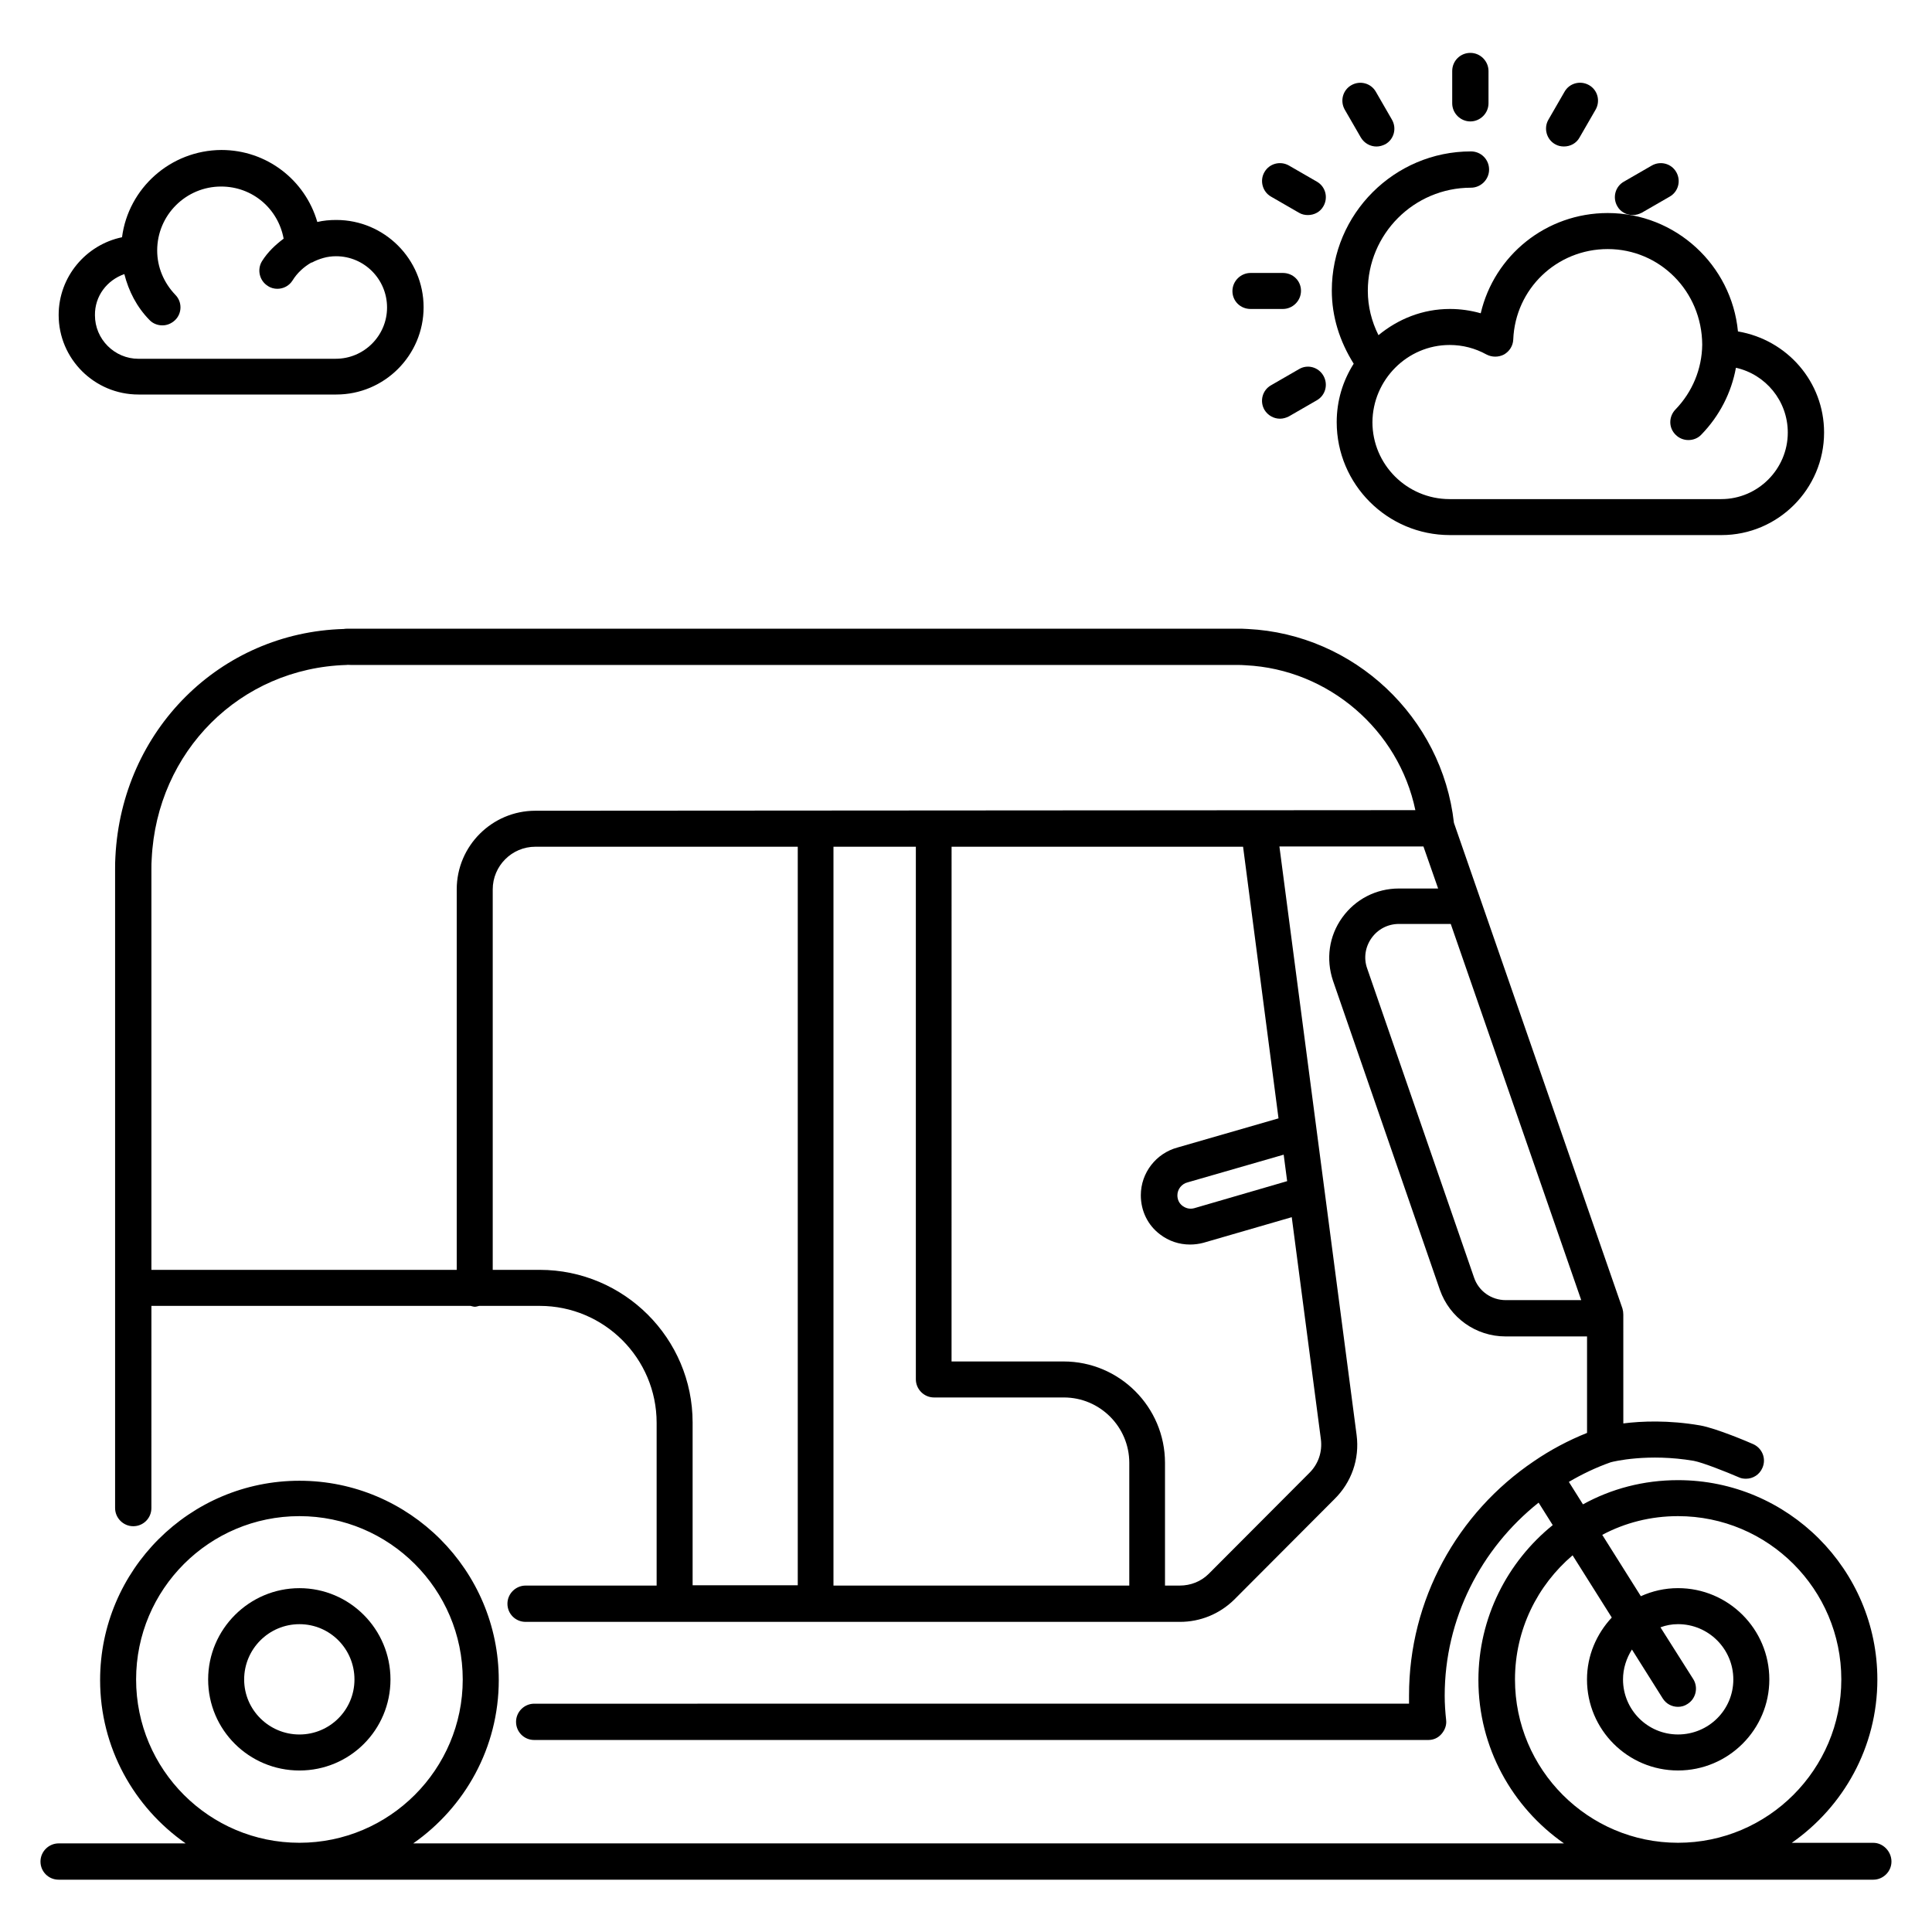
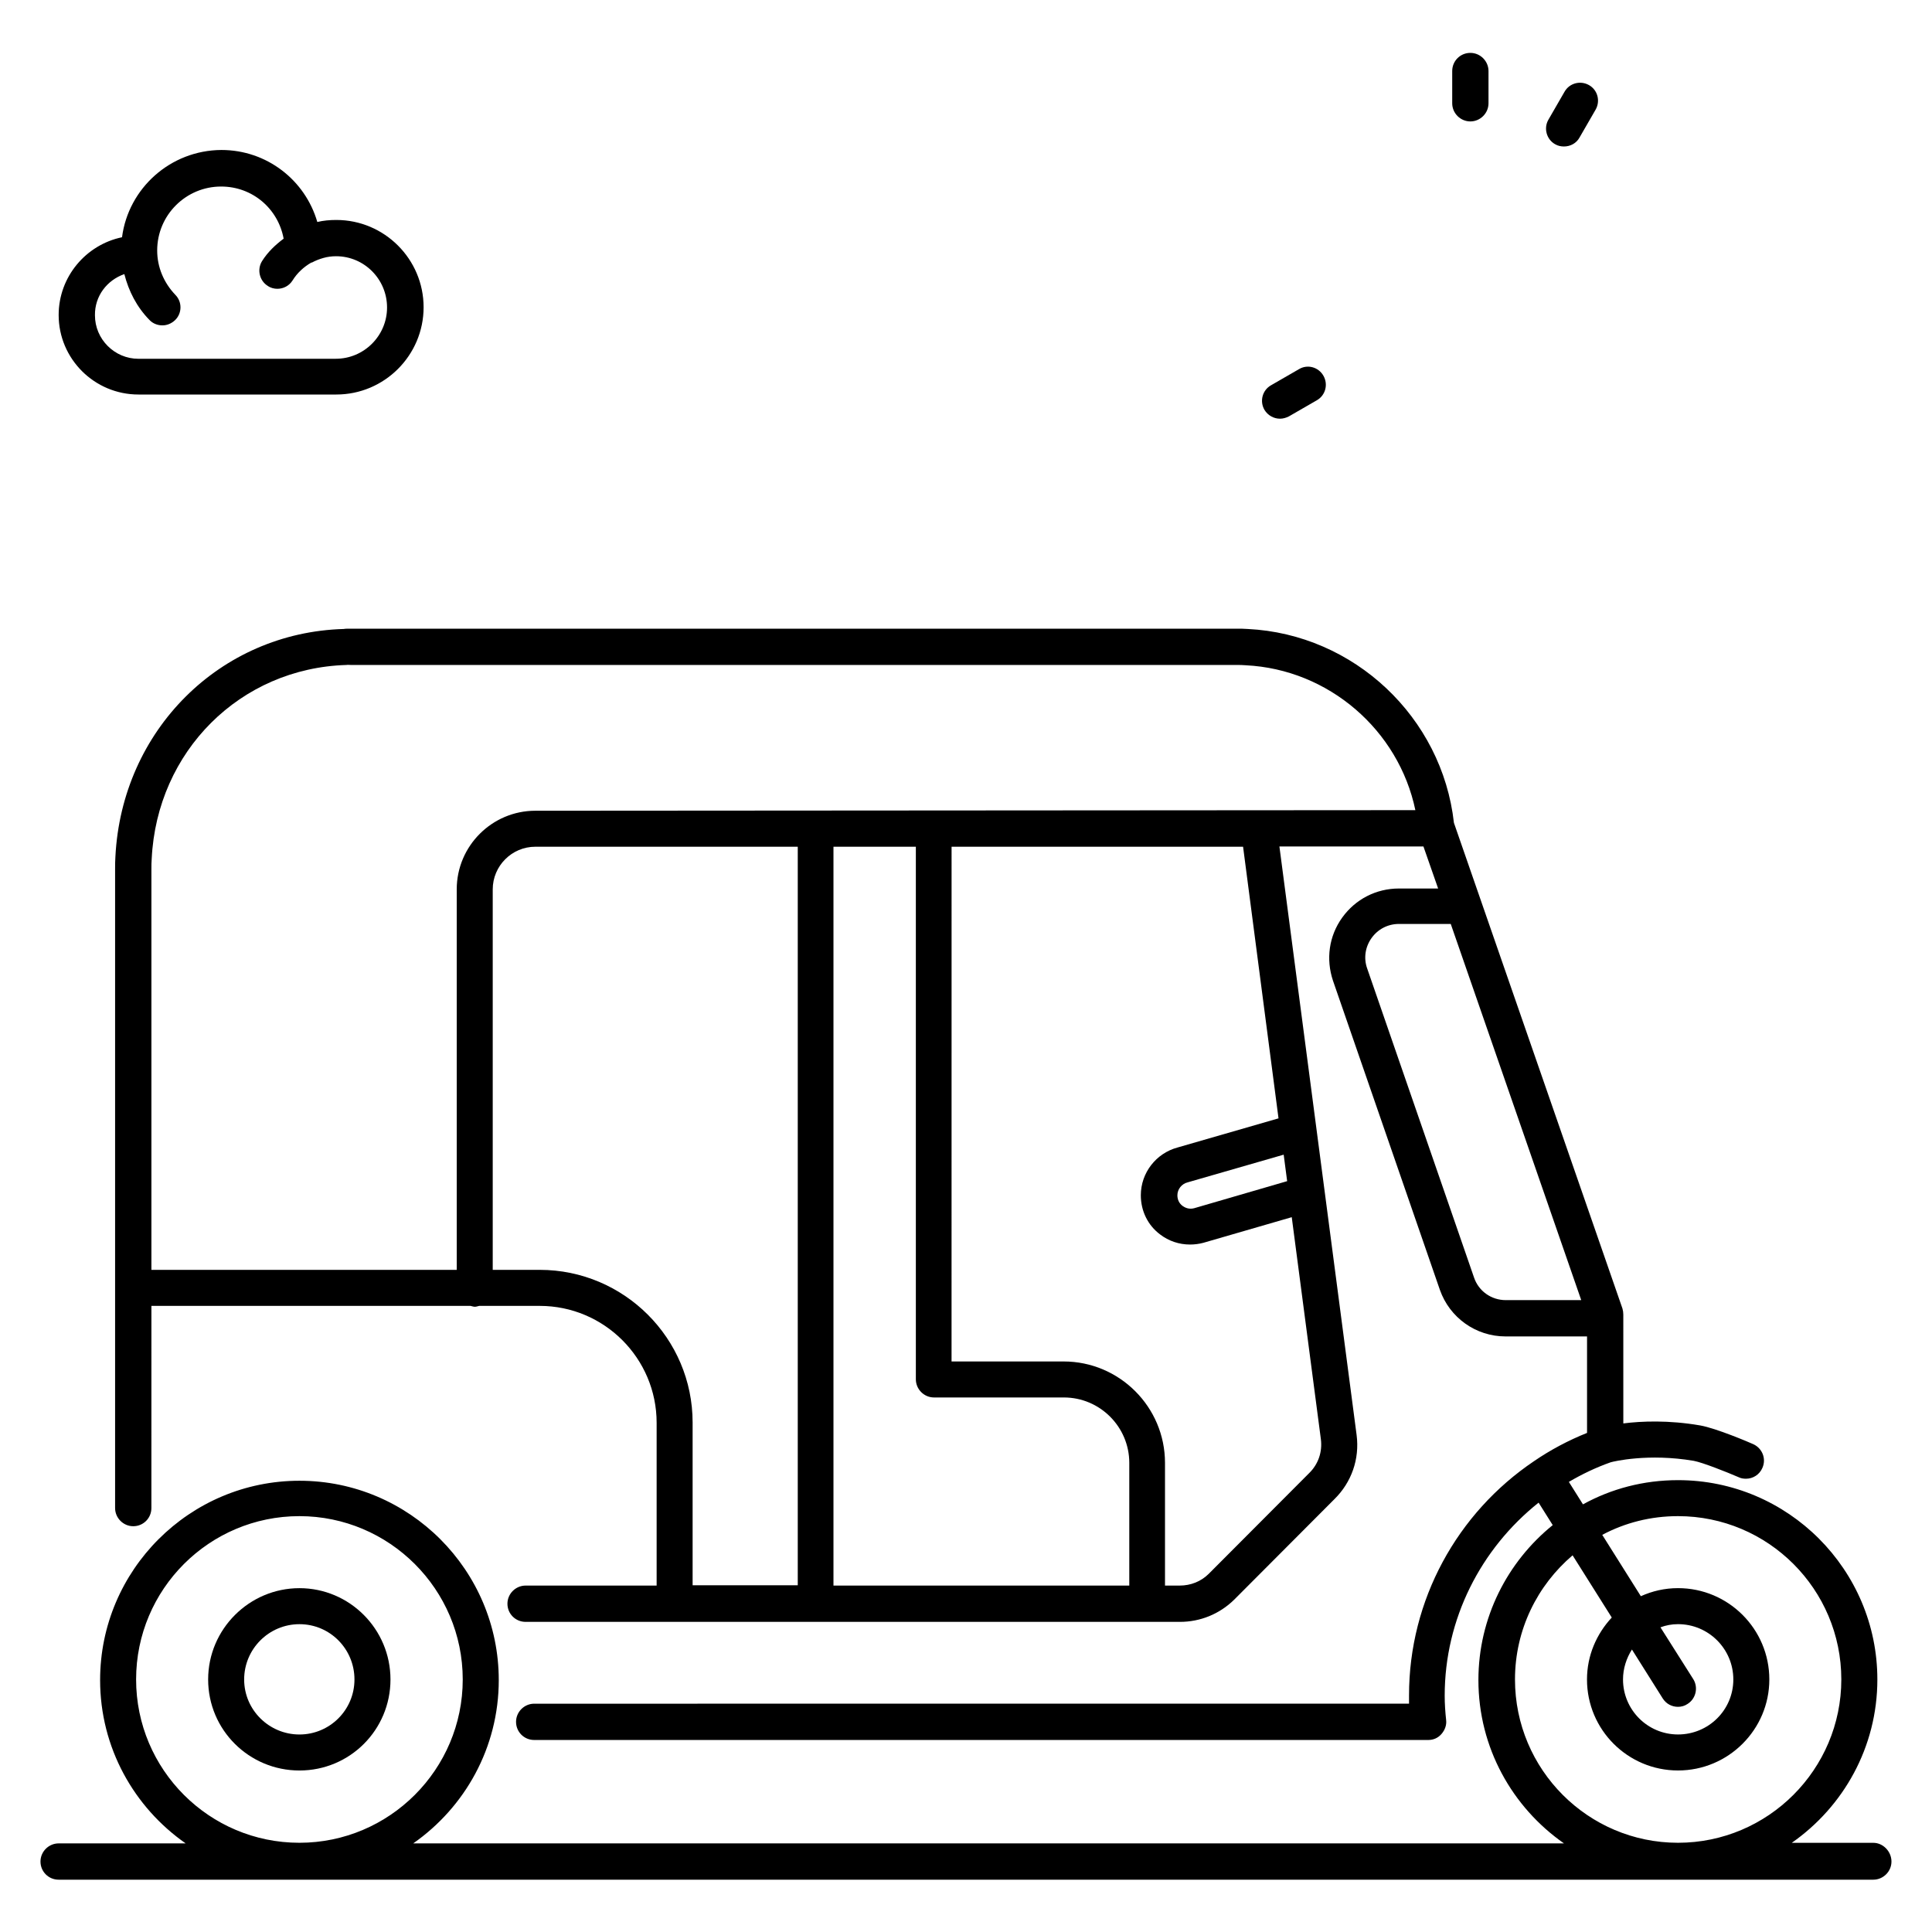
<svg xmlns="http://www.w3.org/2000/svg" fill="#000000" width="800px" height="800px" version="1.1" viewBox="144 144 512 512">
  <g>
    <path d="m247.48 589.08c0-13.359-10.84-24.199-24.121-24.199s-24.199 10.84-24.199 24.199 10.84 24.121 24.199 24.121c13.359 0.004 24.121-10.762 24.121-24.121zm-38.777 0c0-8.09 6.566-14.656 14.656-14.656s14.578 6.566 14.578 14.656-6.566 14.578-14.578 14.578c-8.016 0.004-14.656-6.484-14.656-14.578z" />
    <path d="m640.45 632.36h-21.602c13.664-9.543 22.672-25.344 22.672-43.281 0-29.082-23.664-52.824-52.824-52.824-9.16 0-17.711 2.289-25.191 6.414l-3.742-5.953c3.512-2.062 7.176-3.816 11.07-5.191 0.762-0.23 10-2.441 22.062-0.383 2.367 0.457 8.551 2.902 11.91 4.352 0.609 0.305 1.297 0.383 1.91 0.383 1.832 0 3.586-1.07 4.352-2.902 1.07-2.441-0.078-5.191-2.441-6.258-0.992-0.457-9.77-4.199-14.047-4.961-8.398-1.449-15.574-1.145-20.383-0.535l-0.004-28.859c0-0.535-0.078-1.07-0.23-1.602l-44.656-128.7c-3.129-28.016-26.488-50-54.656-51.375-0.992-0.078-1.91-0.078-2.902-0.078h-234.8c-0.762 0-1.527 0-1.832 0.078-32.824 0.918-58.855 26.871-60.535 60.379-0.078 1.07-0.078 2.137-0.078 3.281v169.31c0 2.594 2.137 4.809 4.809 4.809s4.809-2.137 4.809-4.809l0.004-53.582h84.578c0.383 0.078 0.762 0.23 1.145 0.23 0.383 0 0.762-0.152 1.145-0.23h16.031c17.098 0 30.992 13.895 30.992 30.992v43.129h-34.73c-2.594 0-4.809 2.137-4.809 4.809s2.137 4.809 4.809 4.809h173.43c5.344 0 10.457-2.062 14.352-5.879l26.566-26.641c4.504-4.426 6.719-10.609 5.879-17.023l-20.457-155.95h38.168l3.894 11.145h-10.383c-6.031 0-11.527 2.824-15.039 7.711s-4.352 10.992-2.441 16.719l28.32 81.906c2.594 7.406 9.543 12.367 17.406 12.367h21.602v25.57c-4.961 1.984-9.695 4.504-14.047 7.481-20.383 13.742-33.129 36.793-33.129 62.059v2.215l-231.84 0.004c-2.594 0-4.809 2.137-4.809 4.809s2.137 4.809 4.809 4.809h236.94c1.375 0 2.594-0.535 3.512-1.602 0.918-1.07 1.375-2.367 1.223-3.664-0.23-2.137-0.383-4.273-0.383-6.488 0-20.305 9.543-38.93 24.887-51.145l3.742 5.953c-11.984 9.695-19.695 24.504-19.695 41.066 0 17.938 9.008 33.738 22.672 43.281l-304.96 0.004c13.664-9.543 22.672-25.344 22.672-43.281 0-29.082-23.664-52.824-52.824-52.824-29.082 0-52.824 23.664-52.824 52.824 0 17.938 9.008 33.738 22.672 43.281h-33.664c-2.594 0-4.809 2.137-4.809 4.809s2.137 4.809 4.809 4.809h480.91c2.594 0 4.809-2.137 4.809-4.809s-2.215-4.961-4.809-4.961zm-353.43-151.83h-12.441v-100.84c0-6.184 5.039-11.297 11.297-11.297h69.539v195.72h-27.863v-43.129c0.004-22.293-18.164-40.461-40.531-40.461zm77.859 83.664v-195.8h21.832v141.14c0 2.594 2.137 4.809 4.809 4.809h34.426c9.543 0 17.328 7.785 17.328 17.328v32.52zm126.03-29.77-26.566 26.641c-2.062 2.062-4.809 3.129-7.711 3.129h-3.894v-32.52c0-14.809-12.062-26.871-26.871-26.871h-29.695l0.008-136.41h77.25l9.391 71.984-26.719 7.711c-5.727 1.527-9.77 6.719-9.77 12.672 0 4.121 1.832 7.938 5.113 10.383 2.289 1.754 5.039 2.672 7.938 2.672 1.145 0 2.367-0.152 3.512-0.457l23.434-6.793 7.711 58.777c0.457 3.43-0.688 6.715-3.129 9.082zm-5.801-77.406-24.656 7.176c-1.449 0.383-2.519-0.23-3.055-0.609-0.918-0.688-1.375-1.68-1.375-2.824 0-1.602 1.145-3.055 2.75-3.434l25.418-7.328zm-199.23-98.164c-11.449 0-20.84 9.312-20.84 20.84v100.84l-80.914-0.004v-106.18c0-0.918 0-1.91 0.078-2.75 1.375-28.473 23.434-50.535 51.602-51.375 0.383-0.078 0.762 0 1.223 0h234.73c0.84 0 1.527 0 2.367 0.078 21.984 1.07 40.535 17.176 44.961 38.395zm248.77 123.74-28.32-81.906c-0.992-2.75-0.535-5.727 1.145-8.09 1.68-2.367 4.352-3.742 7.25-3.742h13.742l34.578 99.691h-20c-3.812 0-7.172-2.367-8.395-5.953zm10.84 106.48c0-13.207 5.953-24.961 15.266-32.898l10.383 16.488c-4.047 4.352-6.566 10.078-6.566 16.41 0 13.359 10.84 24.121 24.121 24.121 13.359 0 24.199-10.84 24.199-24.121 0-13.359-10.84-24.199-24.199-24.199-3.512 0-6.793 0.762-9.848 2.137l-10.23-16.258c6.031-3.207 12.824-4.961 20.074-4.961 23.895 0 43.281 19.391 43.281 43.281 0 23.816-19.391 43.281-43.281 43.281-23.809 0.004-43.199-19.387-43.199-43.281zm30.992-7.938 8.168 12.977c0.918 1.449 2.441 2.215 4.047 2.215 0.84 0 1.754-0.23 2.519-0.762 2.215-1.375 2.902-4.352 1.527-6.566l-8.703-13.742c1.449-0.535 2.977-0.84 4.656-0.84 8.09 0 14.656 6.566 14.656 14.656s-6.566 14.578-14.656 14.578c-8.09 0-14.578-6.566-14.578-14.578-0.004-2.898 0.914-5.648 2.363-7.938zm-396.41 7.938c0-23.895 19.391-43.281 43.281-43.281 23.816 0 43.281 19.391 43.281 43.281 0 23.816-19.391 43.281-43.281 43.281-23.891 0.004-43.281-19.387-43.281-43.281z" />
    <path d="m533.66 176.18c2.594 0 4.809-2.137 4.809-4.809v-8.547c0-2.594-2.137-4.809-4.809-4.809s-4.809 2.137-4.809 4.809v8.551c0 2.668 2.215 4.805 4.809 4.805z" />
-     <path d="m504.65 180.46c0.918 1.527 2.519 2.367 4.121 2.367 0.84 0 1.602-0.23 2.367-0.609 2.289-1.297 3.055-4.199 1.754-6.488l-4.273-7.406c-1.297-2.289-4.199-3.055-6.488-1.754-2.289 1.297-3.055 4.199-1.754 6.488z" />
-     <path d="m480.84 196.11 7.406 4.273c0.762 0.457 1.602 0.609 2.367 0.609 1.68 0 3.281-0.84 4.121-2.367 1.297-2.289 0.535-5.191-1.754-6.488l-7.406-4.273c-2.289-1.297-5.191-0.535-6.488 1.754-1.297 2.215-0.535 5.195 1.754 6.492z" />
-     <path d="m475.42 225.88h8.547c2.594 0 4.809-2.137 4.809-4.809 0.004-2.672-2.137-4.734-4.809-4.734h-8.551c-2.594 0-4.809 2.137-4.809 4.809 0.004 2.672 2.141 4.734 4.812 4.734z" />
    <path d="m488.24 241.83-7.406 4.273c-2.289 1.297-3.055 4.199-1.754 6.488 0.918 1.527 2.519 2.367 4.121 2.367 0.84 0 1.602-0.23 2.367-0.609l7.406-4.273c2.289-1.297 3.055-4.199 1.754-6.488-1.297-2.293-4.199-3.133-6.488-1.758z" />
-     <path d="m576.71 200.99c0.84 0 1.602-0.23 2.367-0.609l7.406-4.273c2.289-1.297 3.055-4.199 1.754-6.488-1.297-2.289-4.199-3.055-6.488-1.754l-7.406 4.273c-2.289 1.297-3.055 4.199-1.754 6.488 0.836 1.523 2.441 2.363 4.121 2.363z" />
    <path d="m556.1 182.21c0.762 0.457 1.602 0.609 2.367 0.609 1.68 0 3.281-0.84 4.121-2.367l4.273-7.406c1.297-2.289 0.535-5.191-1.754-6.488s-5.191-0.535-6.488 1.754l-4.273 7.406c-1.297 2.219-0.535 5.195 1.754 6.492z" />
-     <path d="m498.24 255.88c0 16.488 13.434 29.922 30 29.922h71.984c14.961 0 27.176-12.215 27.176-27.176 0-13.434-9.77-24.578-22.824-26.793-1.68-17.559-16.488-31.375-34.504-31.375-16.336 0-30.074 11.223-33.664 26.566-2.672-0.762-5.418-1.145-8.168-1.145-7.25 0-13.742 2.672-18.93 6.945-1.832-3.664-2.824-7.633-2.824-11.754 0-15.039 12.215-27.328 27.328-27.328 2.594 0 4.809-2.137 4.809-4.809s-2.137-4.809-4.809-4.809c-20.305 0-36.871 16.566-36.871 36.871 0 6.871 2.062 13.434 5.801 19.391-2.902 4.574-4.504 9.844-4.504 15.492zm29.922-20.457c3.434 0 6.719 0.84 9.77 2.519 1.449 0.762 3.207 0.762 4.656 0 1.449-0.84 2.367-2.289 2.441-3.969 0.535-13.434 11.527-23.969 25.039-23.969 13.742 0 24.961 11.145 25.039 25.344-0.078 6.414-2.594 12.52-7.098 17.176-1.832 1.91-1.832 4.887 0.078 6.719 0.918 0.918 2.137 1.375 3.359 1.375 1.223 0 2.519-0.457 3.434-1.449 4.809-4.961 7.938-11.07 9.16-17.711 7.863 1.754 13.742 8.777 13.742 17.176 0 9.695-7.938 17.633-17.633 17.633h-71.984c-11.297 0-20.457-9.16-20.457-20.383 0.074-11.227 9.234-20.461 20.453-20.461z" />
    <path d="m180.69 248.55h52.441c12.746 0 23.129-10.383 23.129-23.129s-10.383-23.129-23.129-23.129c-1.754 0-3.434 0.152-5.039 0.535-3.207-11.07-13.359-19.082-25.418-19.082-13.512 0.074-24.656 10.148-26.336 23.125-9.539 1.984-16.793 10.457-16.793 20.609 0 11.605 9.465 21.07 21.145 21.07zm-3.738-31.91c1.145 4.504 3.281 8.703 6.641 12.137 0.918 0.992 2.215 1.449 3.434 1.449 1.223 0 2.367-0.457 3.359-1.375 1.91-1.832 1.91-4.887 0.078-6.719-3.055-3.207-4.809-7.328-4.809-11.754 0-9.391 7.633-16.945 16.945-16.945 8.32 0 15.113 5.879 16.566 13.816-2.141 1.605-4.199 3.516-5.727 5.957-1.375 2.215-0.688 5.191 1.527 6.566 0.762 0.535 1.68 0.762 2.519 0.762 1.602 0 3.129-0.762 4.047-2.215 1.223-1.984 2.977-3.586 4.961-4.734h0.152c0.992-0.535 1.984-0.918 3.055-1.223 1.07-0.305 2.215-0.457 3.359-0.457 7.481 0 13.512 6.106 13.512 13.586 0 7.481-6.106 13.586-13.586 13.586l-52.297 0.008c-6.336 0-11.527-5.191-11.527-11.527-0.074-5.113 3.207-9.312 7.789-10.918z" />
  </g>
</svg>